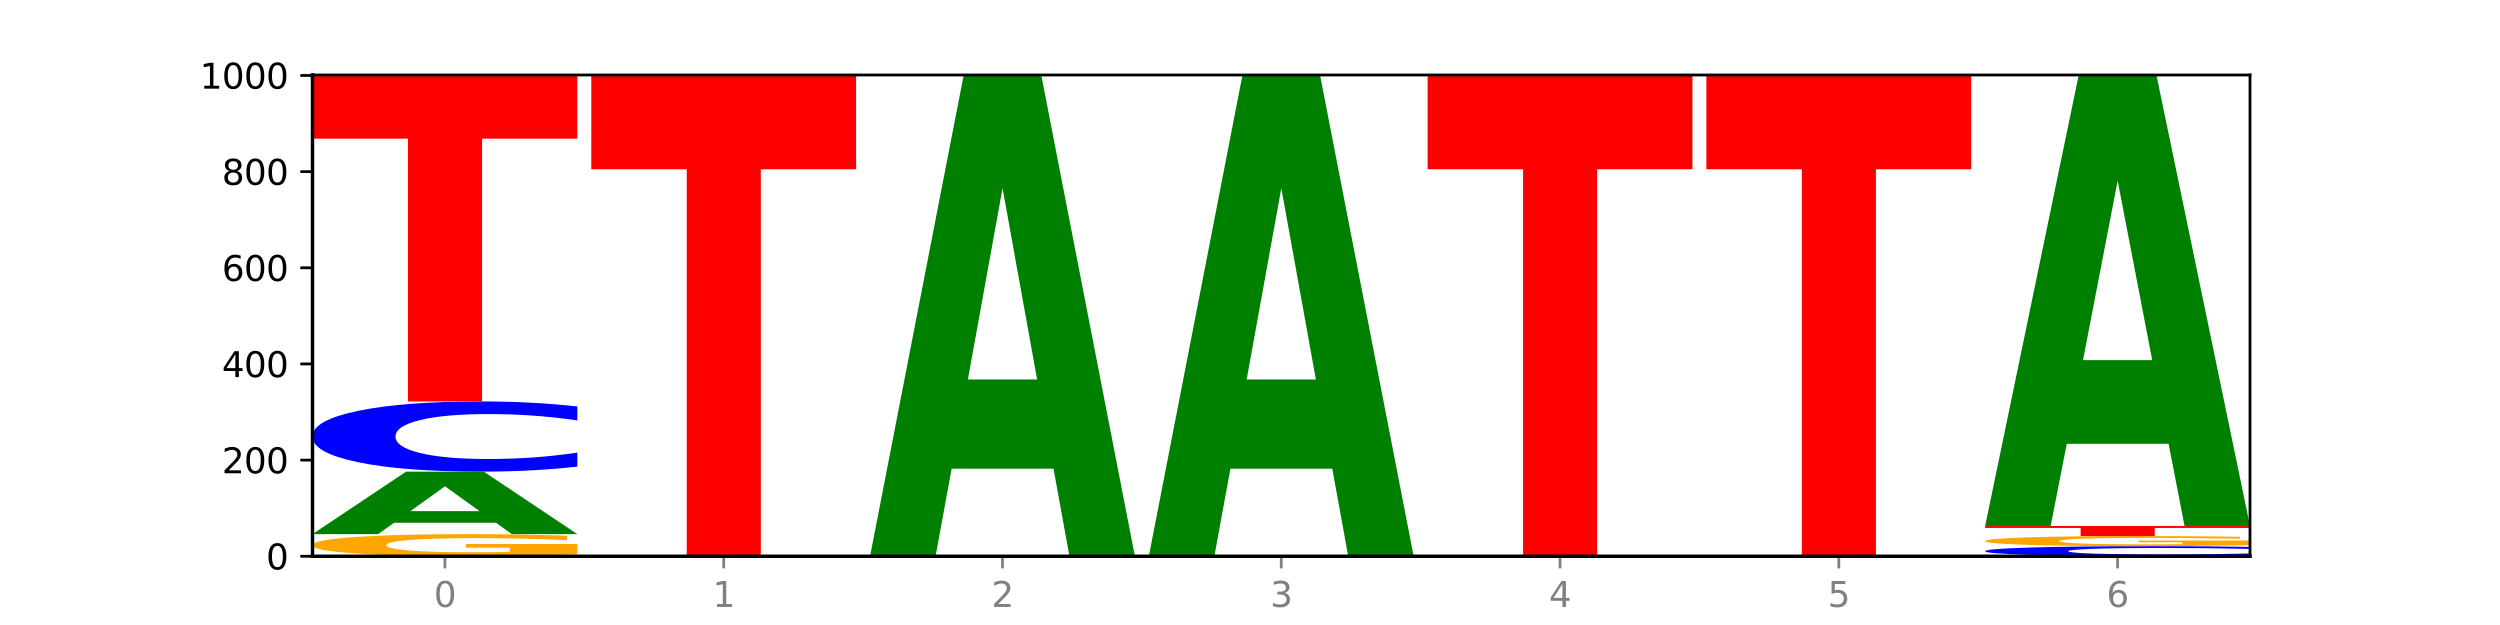
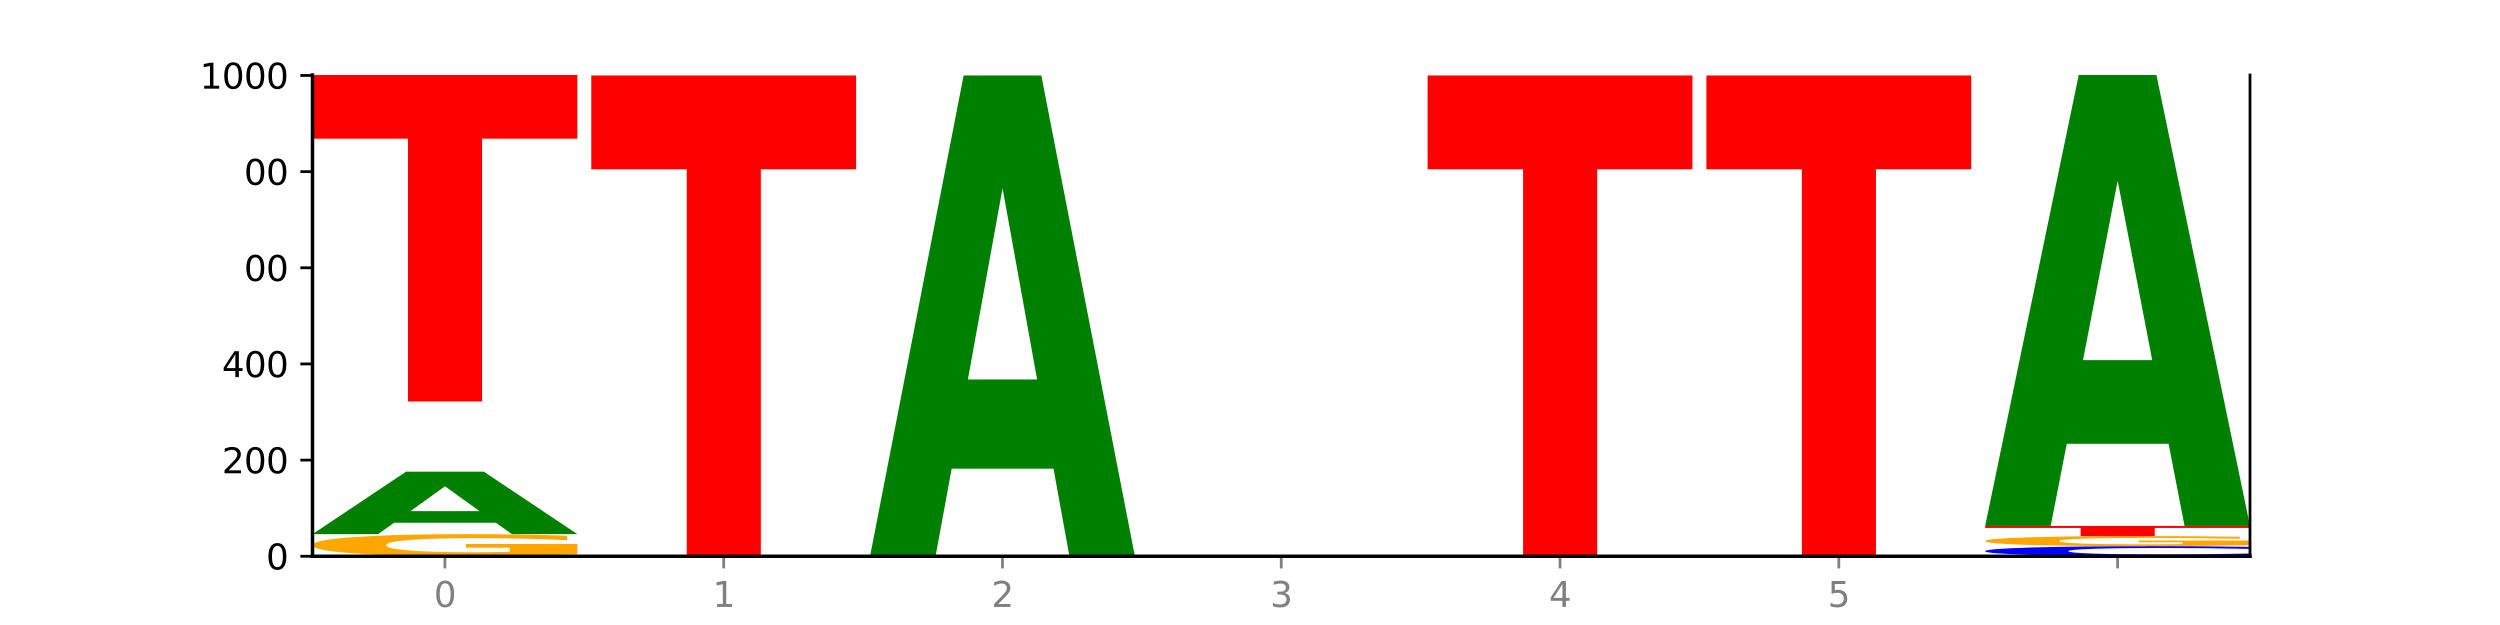
<svg xmlns="http://www.w3.org/2000/svg" xmlns:xlink="http://www.w3.org/1999/xlink" width="720pt" height="180pt" viewBox="0 0 720 180" version="1.1">
  <defs>
    <style type="text/css">*{stroke-linejoin: round; stroke-linecap: butt}</style>
  </defs>
  <g id="figure_1">
    <g id="patch_1">
      <path d="M 0 180  L 720 180  L 720 0  L 0 0  z " style="fill: #ffffff" />
    </g>
    <g id="axes_1">
      <g id="patch_2">
        <path d="M 90 160.2  L 648 160.2  L 648 21.6  L 90 21.6  z " style="fill: #ffffff" />
      </g>
      <g id="line2d_1">
        <path d="M 90 160.2  L 648 160.2  " clip-path="url(#pab57f4fc7e)" style="fill: none; stroke: #000000; stroke-width: 0.5; stroke-linecap: square" />
      </g>
      <g id="patch_3">
        <path d="M 166.273 159.624  Q 158.581 159.912 150.308 160.057  Q 142.034 160.2 133.214 160.2  Q 113.282 160.2 101.641 159.342  Q 90 158.484 90 157.017  Q 90 155.533 101.846 154.682  Q 113.709 153.831 134.342 153.831  Q 142.291 153.831 149.573 153.947  Q 156.872 154.061 163.333 154.287  L 163.333 155.557  Q 156.667 155.266 150.068 155.123  Q 143.47 154.978 136.838 154.978  Q 124.564 154.978 117.914 155.507  Q 111.265 156.035 111.265 157.017  Q 111.265 157.991 117.675 158.523  Q 124.085 159.053 135.88 159.053  Q 139.094 159.053 141.846 159.022  Q 144.598 158.991 146.786 158.925  L 146.786 157.733  L 134.222 157.733  L 134.222 156.671  L 166.273 156.671  L 166.273 159.624  z " clip-path="url(#pab57f4fc7e)" style="fill: #ffa600" />
      </g>
      <g id="patch_4">
        <path d="M 142.835 150.552  L 113.501 150.552  L 108.87 153.831  L 90 153.831  L 116.948 135.831  L 139.326 135.831  L 166.273 153.831  L 147.419 153.831  L 142.835 150.552  z M 118.18 147.211  L 138.109 147.211  L 128.16 140.051  L 118.18 147.211  z " clip-path="url(#pab57f4fc7e)" style="fill: #008000" />
      </g>
      <g id="patch_5">
-         <path d="M 166.273 134.382  Q 159.893 135.1 152.994 135.463  Q 146.095 135.831 138.581 135.831  Q 116.174 135.831 103.087 133.108  Q 90 130.385 90 125.729  Q 90 121.057 103.087 118.338  Q 116.174 115.615 138.581 115.615  Q 146.095 115.615 152.994 115.983  Q 159.893 116.346 166.273 117.064  L 166.273 121.094  Q 159.836 120.142 153.59 119.699  Q 147.344 119.257 140.445 119.257  Q 128.069 119.257 120.978 120.981  Q 113.906 122.702 113.906 125.729  Q 113.906 128.744 120.978 130.469  Q 128.069 132.189 140.445 132.189  Q 147.344 132.189 153.59 131.747  Q 159.836 131.3 166.273 130.348  L 166.273 134.382  z " clip-path="url(#pab57f4fc7e)" style="fill: #0000ff" />
-       </g>
+         </g>
      <g id="patch_6">
        <path d="M 90 21.6  L 166.273 21.6  L 166.273 39.936  L 138.833 39.936  L 138.833 115.615  L 117.494 115.615  L 117.494 39.936  L 90 39.936  L 90 21.6  z " clip-path="url(#pab57f4fc7e)" style="fill: #ff0000" />
      </g>
      <g id="patch_7">
        <path d="M 170.288 21.738  L 246.561 21.738  L 246.561 48.742  L 219.12 48.742  L 219.12 160.2  L 197.782 160.2  L 197.782 48.742  L 170.288 48.742  L 170.288 21.738  z " clip-path="url(#pab57f4fc7e)" style="fill: #ff0000" />
      </g>
      <g id="patch_8">
        <path d="M 303.41 134.977  L 274.077 134.977  L 269.445 160.2  L 250.576 160.2  L 277.523 21.738  L 299.901 21.738  L 326.849 160.2  L 307.995 160.2  L 303.41 134.977  z M 278.755 109.278  L 298.685 109.278  L 288.736 54.202  L 278.755 109.278  z " clip-path="url(#pab57f4fc7e)" style="fill: #008000" />
      </g>
      <g id="patch_9">
-         <path d="M 383.698 134.977  L 354.364 134.977  L 349.733 160.2  L 330.863 160.2  L 357.811 21.738  L 380.189 21.738  L 407.137 160.2  L 388.283 160.2  L 383.698 134.977  z M 359.043 109.278  L 378.973 109.278  L 369.023 54.202  L 359.043 109.278  z " clip-path="url(#pab57f4fc7e)" style="fill: #008000" />
-       </g>
+         </g>
      <g id="patch_10">
        <path d="M 411.151 21.738  L 487.424 21.738  L 487.424 48.742  L 459.984 48.742  L 459.984 160.2  L 438.645 160.2  L 438.645 48.742  L 411.151 48.742  L 411.151 21.738  z " clip-path="url(#pab57f4fc7e)" style="fill: #ff0000" />
      </g>
      <g id="patch_11">
        <path d="M 491.439 21.738  L 567.712 21.738  L 567.712 48.742  L 540.272 48.742  L 540.272 160.2  L 518.933 160.2  L 518.933 48.742  L 491.439 48.742  L 491.439 21.738  z " clip-path="url(#pab57f4fc7e)" style="fill: #ff0000" />
      </g>
      <g id="patch_12">
        <path d="M 648 159.992  Q 641.62 160.095 634.721 160.147  Q 627.822 160.2 620.308 160.2  Q 597.901 160.2 584.814 159.808  Q 571.727 159.417 571.727 158.747  Q 571.727 158.075 584.814 157.684  Q 597.901 157.292 620.308 157.292  Q 627.822 157.292 634.721 157.345  Q 641.62 157.397 648 157.501  L 648 158.08  Q 641.562 157.943 635.317 157.88  Q 629.071 157.816 622.172 157.816  Q 609.796 157.816 602.705 158.064  Q 595.633 158.312 595.633 158.747  Q 595.633 159.181 602.705 159.429  Q 609.796 159.676 622.172 159.676  Q 629.071 159.676 635.317 159.613  Q 641.562 159.548 648 159.411  L 648 159.992  z " clip-path="url(#pab57f4fc7e)" style="fill: #0000ff" />
      </g>
      <g id="patch_13">
        <path d="M 648 157.029  Q 640.308 157.161 632.034 157.227  Q 623.761 157.292 614.94 157.292  Q 595.009 157.292 583.368 156.901  Q 571.727 156.509 571.727 155.839  Q 571.727 155.162 583.573 154.773  Q 595.436 154.385 616.068 154.385  Q 624.017 154.385 631.299 154.437  Q 638.598 154.49 645.06 154.593  L 645.06 155.173  Q 638.393 155.04 631.795 154.974  Q 625.197 154.908 618.564 154.908  Q 606.291 154.908 599.641 155.15  Q 592.992 155.391 592.992 155.839  Q 592.992 156.284 599.402 156.526  Q 605.812 156.769 617.607 156.769  Q 620.821 156.769 623.573 156.755  Q 626.325 156.74 628.513 156.71  L 628.513 156.166  L 615.949 156.166  L 615.949 155.681  L 648 155.681  L 648 157.029  z " clip-path="url(#pab57f4fc7e)" style="fill: #ffa600" />
      </g>
      <g id="patch_14">
        <path d="M 571.727 151.477  L 648 151.477  L 648 152.044  L 620.559 152.044  L 620.559 154.385  L 599.221 154.385  L 599.221 152.044  L 571.727 152.044  L 571.727 151.477  z " clip-path="url(#pab57f4fc7e)" style="fill: #ff0000" />
      </g>
      <g id="patch_15">
        <path d="M 624.561 127.817  L 595.228 127.817  L 590.596 151.477  L 571.727 151.477  L 598.674 21.6  L 621.052 21.6  L 648 151.477  L 629.146 151.477  L 624.561 127.817  z M 599.906 103.713  L 619.836 103.713  L 609.887 52.051  L 599.906 103.713  z " clip-path="url(#pab57f4fc7e)" style="fill: #008000" />
      </g>
      <g id="matplotlib.axis_1">
        <g id="xtick_1">
          <g id="line2d_2">
            <defs>
              <path id="m24921738e4" d="M 0 0  L 0 3.5  " style="stroke: #808080; stroke-width: 0.8" />
            </defs>
            <g>
              <use xlink:href="#m24921738e4" x="128.137" y="160.2" style="fill: #808080; stroke: #808080; stroke-width: 0.8" />
            </g>
          </g>
          <g id="text_1">
            <g style="fill: #808080" transform="translate(124.955 174.798) scale(0.1 -0.1)">
              <defs>
                <path id="DejaVuSans-30" d="M 2034 4250  Q 1547 4250 1301 3770  Q 1056 3291 1056 2328  Q 1056 1369 1301 889  Q 1547 409 2034 409  Q 2525 409 2770 889  Q 3016 1369 3016 2328  Q 3016 3291 2770 3770  Q 2525 4250 2034 4250  z M 2034 4750  Q 2819 4750 3233 4129  Q 3647 3509 3647 2328  Q 3647 1150 3233 529  Q 2819 -91 2034 -91  Q 1250 -91 836 529  Q 422 1150 422 2328  Q 422 3509 836 4129  Q 1250 4750 2034 4750  z " transform="scale(0.016)" />
              </defs>
              <use xlink:href="#DejaVuSans-30" />
            </g>
          </g>
        </g>
        <g id="xtick_2">
          <g id="line2d_3">
            <g>
              <use xlink:href="#m24921738e4" x="208.424" y="160.2" style="fill: #808080; stroke: #808080; stroke-width: 0.8" />
            </g>
          </g>
          <g id="text_2">
            <g style="fill: #808080" transform="translate(205.243 174.798) scale(0.1 -0.1)">
              <defs>
                <path id="DejaVuSans-31" d="M 794 531  L 1825 531  L 1825 4091  L 703 3866  L 703 4441  L 1819 4666  L 2450 4666  L 2450 531  L 3481 531  L 3481 0  L 794 0  L 794 531  z " transform="scale(0.016)" />
              </defs>
              <use xlink:href="#DejaVuSans-31" />
            </g>
          </g>
        </g>
        <g id="xtick_3">
          <g id="line2d_4">
            <g>
              <use xlink:href="#m24921738e4" x="288.712" y="160.2" style="fill: #808080; stroke: #808080; stroke-width: 0.8" />
            </g>
          </g>
          <g id="text_3">
            <g style="fill: #808080" transform="translate(285.531 174.798) scale(0.1 -0.1)">
              <defs>
                <path id="DejaVuSans-32" d="M 1228 531  L 3431 531  L 3431 0  L 469 0  L 469 531  Q 828 903 1448 1529  Q 2069 2156 2228 2338  Q 2531 2678 2651 2914  Q 2772 3150 2772 3378  Q 2772 3750 2511 3984  Q 2250 4219 1831 4219  Q 1534 4219 1204 4116  Q 875 4013 500 3803  L 500 4441  Q 881 4594 1212 4672  Q 1544 4750 1819 4750  Q 2544 4750 2975 4387  Q 3406 4025 3406 3419  Q 3406 3131 3298 2873  Q 3191 2616 2906 2266  Q 2828 2175 2409 1742  Q 1991 1309 1228 531  z " transform="scale(0.016)" />
              </defs>
              <use xlink:href="#DejaVuSans-32" />
            </g>
          </g>
        </g>
        <g id="xtick_4">
          <g id="line2d_5">
            <g>
              <use xlink:href="#m24921738e4" x="369" y="160.2" style="fill: #808080; stroke: #808080; stroke-width: 0.8" />
            </g>
          </g>
          <g id="text_4">
            <g style="fill: #808080" transform="translate(365.819 174.798) scale(0.1 -0.1)">
              <defs>
                <path id="DejaVuSans-33" d="M 2597 2516  Q 3050 2419 3304 2112  Q 3559 1806 3559 1356  Q 3559 666 3084 287  Q 2609 -91 1734 -91  Q 1441 -91 1130 -33  Q 819 25 488 141  L 488 750  Q 750 597 1062 519  Q 1375 441 1716 441  Q 2309 441 2620 675  Q 2931 909 2931 1356  Q 2931 1769 2642 2001  Q 2353 2234 1838 2234  L 1294 2234  L 1294 2753  L 1863 2753  Q 2328 2753 2575 2939  Q 2822 3125 2822 3475  Q 2822 3834 2567 4026  Q 2313 4219 1838 4219  Q 1578 4219 1281 4162  Q 984 4106 628 3988  L 628 4550  Q 988 4650 1302 4700  Q 1616 4750 1894 4750  Q 2613 4750 3031 4423  Q 3450 4097 3450 3541  Q 3450 3153 3228 2886  Q 3006 2619 2597 2516  z " transform="scale(0.016)" />
              </defs>
              <use xlink:href="#DejaVuSans-33" />
            </g>
          </g>
        </g>
        <g id="xtick_5">
          <g id="line2d_6">
            <g>
              <use xlink:href="#m24921738e4" x="449.288" y="160.2" style="fill: #808080; stroke: #808080; stroke-width: 0.8" />
            </g>
          </g>
          <g id="text_5">
            <g style="fill: #808080" transform="translate(446.107 174.798) scale(0.1 -0.1)">
              <defs>
                <path id="DejaVuSans-34" d="M 2419 4116  L 825 1625  L 2419 1625  L 2419 4116  z M 2253 4666  L 3047 4666  L 3047 1625  L 3713 1625  L 3713 1100  L 3047 1100  L 3047 0  L 2419 0  L 2419 1100  L 313 1100  L 313 1709  L 2253 4666  z " transform="scale(0.016)" />
              </defs>
              <use xlink:href="#DejaVuSans-34" />
            </g>
          </g>
        </g>
        <g id="xtick_6">
          <g id="line2d_7">
            <g>
              <use xlink:href="#m24921738e4" x="529.576" y="160.2" style="fill: #808080; stroke: #808080; stroke-width: 0.8" />
            </g>
          </g>
          <g id="text_6">
            <g style="fill: #808080" transform="translate(526.394 174.798) scale(0.1 -0.1)">
              <defs>
                <path id="DejaVuSans-35" d="M 691 4666  L 3169 4666  L 3169 4134  L 1269 4134  L 1269 2991  Q 1406 3038 1543 3061  Q 1681 3084 1819 3084  Q 2600 3084 3056 2656  Q 3513 2228 3513 1497  Q 3513 744 3044 326  Q 2575 -91 1722 -91  Q 1428 -91 1123 -41  Q 819 9 494 109  L 494 744  Q 775 591 1075 516  Q 1375 441 1709 441  Q 2250 441 2565 725  Q 2881 1009 2881 1497  Q 2881 1984 2565 2268  Q 2250 2553 1709 2553  Q 1456 2553 1204 2497  Q 953 2441 691 2322  L 691 4666  z " transform="scale(0.016)" />
              </defs>
              <use xlink:href="#DejaVuSans-35" />
            </g>
          </g>
        </g>
        <g id="xtick_7">
          <g id="line2d_8">
            <g>
              <use xlink:href="#m24921738e4" x="609.863" y="160.2" style="fill: #808080; stroke: #808080; stroke-width: 0.8" />
            </g>
          </g>
          <g id="text_7">
            <g style="fill: #808080" transform="translate(606.682 174.798) scale(0.1 -0.1)">
              <defs>
-                 <path id="DejaVuSans-36" d="M 2113 2584  Q 1688 2584 1439 2293  Q 1191 2003 1191 1497  Q 1191 994 1439 701  Q 1688 409 2113 409  Q 2538 409 2786 701  Q 3034 994 3034 1497  Q 3034 2003 2786 2293  Q 2538 2584 2113 2584  z M 3366 4563  L 3366 3988  Q 3128 4100 2886 4159  Q 2644 4219 2406 4219  Q 1781 4219 1451 3797  Q 1122 3375 1075 2522  Q 1259 2794 1537 2939  Q 1816 3084 2150 3084  Q 2853 3084 3261 2657  Q 3669 2231 3669 1497  Q 3669 778 3244 343  Q 2819 -91 2113 -91  Q 1303 -91 875 529  Q 447 1150 447 2328  Q 447 3434 972 4092  Q 1497 4750 2381 4750  Q 2619 4750 2861 4703  Q 3103 4656 3366 4563  z " transform="scale(0.016)" />
-               </defs>
+                 </defs>
              <use xlink:href="#DejaVuSans-36" />
            </g>
          </g>
        </g>
      </g>
      <g id="matplotlib.axis_2">
        <g id="ytick_1">
          <g id="line2d_9">
            <defs>
              <path id="m93959dbe38" d="M 0 0  L -3.5 0  " style="stroke: #000000; stroke-width: 0.8" />
            </defs>
            <g>
              <use xlink:href="#m93959dbe38" x="90" y="160.2" style="stroke: #000000; stroke-width: 0.8" />
            </g>
          </g>
          <g id="text_8">
            <g transform="translate(76.638 163.999) scale(0.1 -0.1)">
              <use xlink:href="#DejaVuSans-30" />
            </g>
          </g>
        </g>
        <g id="ytick_2">
          <g id="line2d_10">
            <g>
              <use xlink:href="#m93959dbe38" x="90" y="132.508" style="stroke: #000000; stroke-width: 0.8" />
            </g>
          </g>
          <g id="text_9">
            <g transform="translate(63.913 136.307) scale(0.1 -0.1)">
              <use xlink:href="#DejaVuSans-32" />
              <use xlink:href="#DejaVuSans-30" x="63.623" />
              <use xlink:href="#DejaVuSans-30" x="127.246" />
            </g>
          </g>
        </g>
        <g id="ytick_3">
          <g id="line2d_11">
            <g>
              <use xlink:href="#m93959dbe38" x="90" y="104.815" style="stroke: #000000; stroke-width: 0.8" />
            </g>
          </g>
          <g id="text_10">
            <g transform="translate(63.913 108.615) scale(0.1 -0.1)">
              <use xlink:href="#DejaVuSans-34" />
              <use xlink:href="#DejaVuSans-30" x="63.623" />
              <use xlink:href="#DejaVuSans-30" x="127.246" />
            </g>
          </g>
        </g>
        <g id="ytick_4">
          <g id="line2d_12">
            <g>
              <use xlink:href="#m93959dbe38" x="90" y="77.123" style="stroke: #000000; stroke-width: 0.8" />
            </g>
          </g>
          <g id="text_11">
            <g transform="translate(63.913 80.922) scale(0.1 -0.1)">
              <use xlink:href="#DejaVuSans-36" />
              <use xlink:href="#DejaVuSans-30" x="63.623" />
              <use xlink:href="#DejaVuSans-30" x="127.246" />
            </g>
          </g>
        </g>
        <g id="ytick_5">
          <g id="line2d_13">
            <g>
              <use xlink:href="#m93959dbe38" x="90" y="49.431" style="stroke: #000000; stroke-width: 0.8" />
            </g>
          </g>
          <g id="text_12">
            <g transform="translate(63.913 53.23) scale(0.1 -0.1)">
              <defs>
-                 <path id="DejaVuSans-38" d="M 2034 2216  Q 1584 2216 1326 1975  Q 1069 1734 1069 1313  Q 1069 891 1326 650  Q 1584 409 2034 409  Q 2484 409 2743 651  Q 3003 894 3003 1313  Q 3003 1734 2745 1975  Q 2488 2216 2034 2216  z M 1403 2484  Q 997 2584 770 2862  Q 544 3141 544 3541  Q 544 4100 942 4425  Q 1341 4750 2034 4750  Q 2731 4750 3128 4425  Q 3525 4100 3525 3541  Q 3525 3141 3298 2862  Q 3072 2584 2669 2484  Q 3125 2378 3379 2068  Q 3634 1759 3634 1313  Q 3634 634 3220 271  Q 2806 -91 2034 -91  Q 1263 -91 848 271  Q 434 634 434 1313  Q 434 1759 690 2068  Q 947 2378 1403 2484  z M 1172 3481  Q 1172 3119 1398 2916  Q 1625 2713 2034 2713  Q 2441 2713 2670 2916  Q 2900 3119 2900 3481  Q 2900 3844 2670 4047  Q 2441 4250 2034 4250  Q 1625 4250 1398 4047  Q 1172 3844 1172 3481  z " transform="scale(0.016)" />
-               </defs>
+                 </defs>
              <use xlink:href="#DejaVuSans-38" />
              <use xlink:href="#DejaVuSans-30" x="63.623" />
              <use xlink:href="#DejaVuSans-30" x="127.246" />
            </g>
          </g>
        </g>
        <g id="ytick_6">
          <g id="line2d_14">
            <g>
              <use xlink:href="#m93959dbe38" x="90" y="21.738" style="stroke: #000000; stroke-width: 0.8" />
            </g>
          </g>
          <g id="text_13">
            <g transform="translate(57.55 25.538) scale(0.1 -0.1)">
              <use xlink:href="#DejaVuSans-31" />
              <use xlink:href="#DejaVuSans-30" x="63.623" />
              <use xlink:href="#DejaVuSans-30" x="127.246" />
              <use xlink:href="#DejaVuSans-30" x="190.869" />
            </g>
          </g>
        </g>
      </g>
      <g id="patch_16">
        <path d="M 90 160.2  L 90 21.6  " style="fill: none; stroke: #000000; stroke-linejoin: miter; stroke-linecap: square" />
      </g>
      <g id="patch_17">
        <path d="M 648 160.2  L 648 21.6  " style="fill: none; stroke: #000000; stroke-width: 0.8; stroke-linejoin: miter; stroke-linecap: square" />
      </g>
      <g id="patch_18">
        <path d="M 90 160.2  L 648 160.2  " style="fill: none; stroke: #000000; stroke-linejoin: miter; stroke-linecap: square" />
      </g>
      <g id="patch_19">
-         <path d="M 90 21.6  L 648 21.6  " style="fill: none; stroke: #000000; stroke-width: 0.8; stroke-linejoin: miter; stroke-linecap: square" />
-       </g>
+         </g>
    </g>
  </g>
  <defs>
    <clipPath id="pab57f4fc7e">
      <rect x="90" y="21.6" width="558" height="138.6" />
    </clipPath>
  </defs>
</svg>